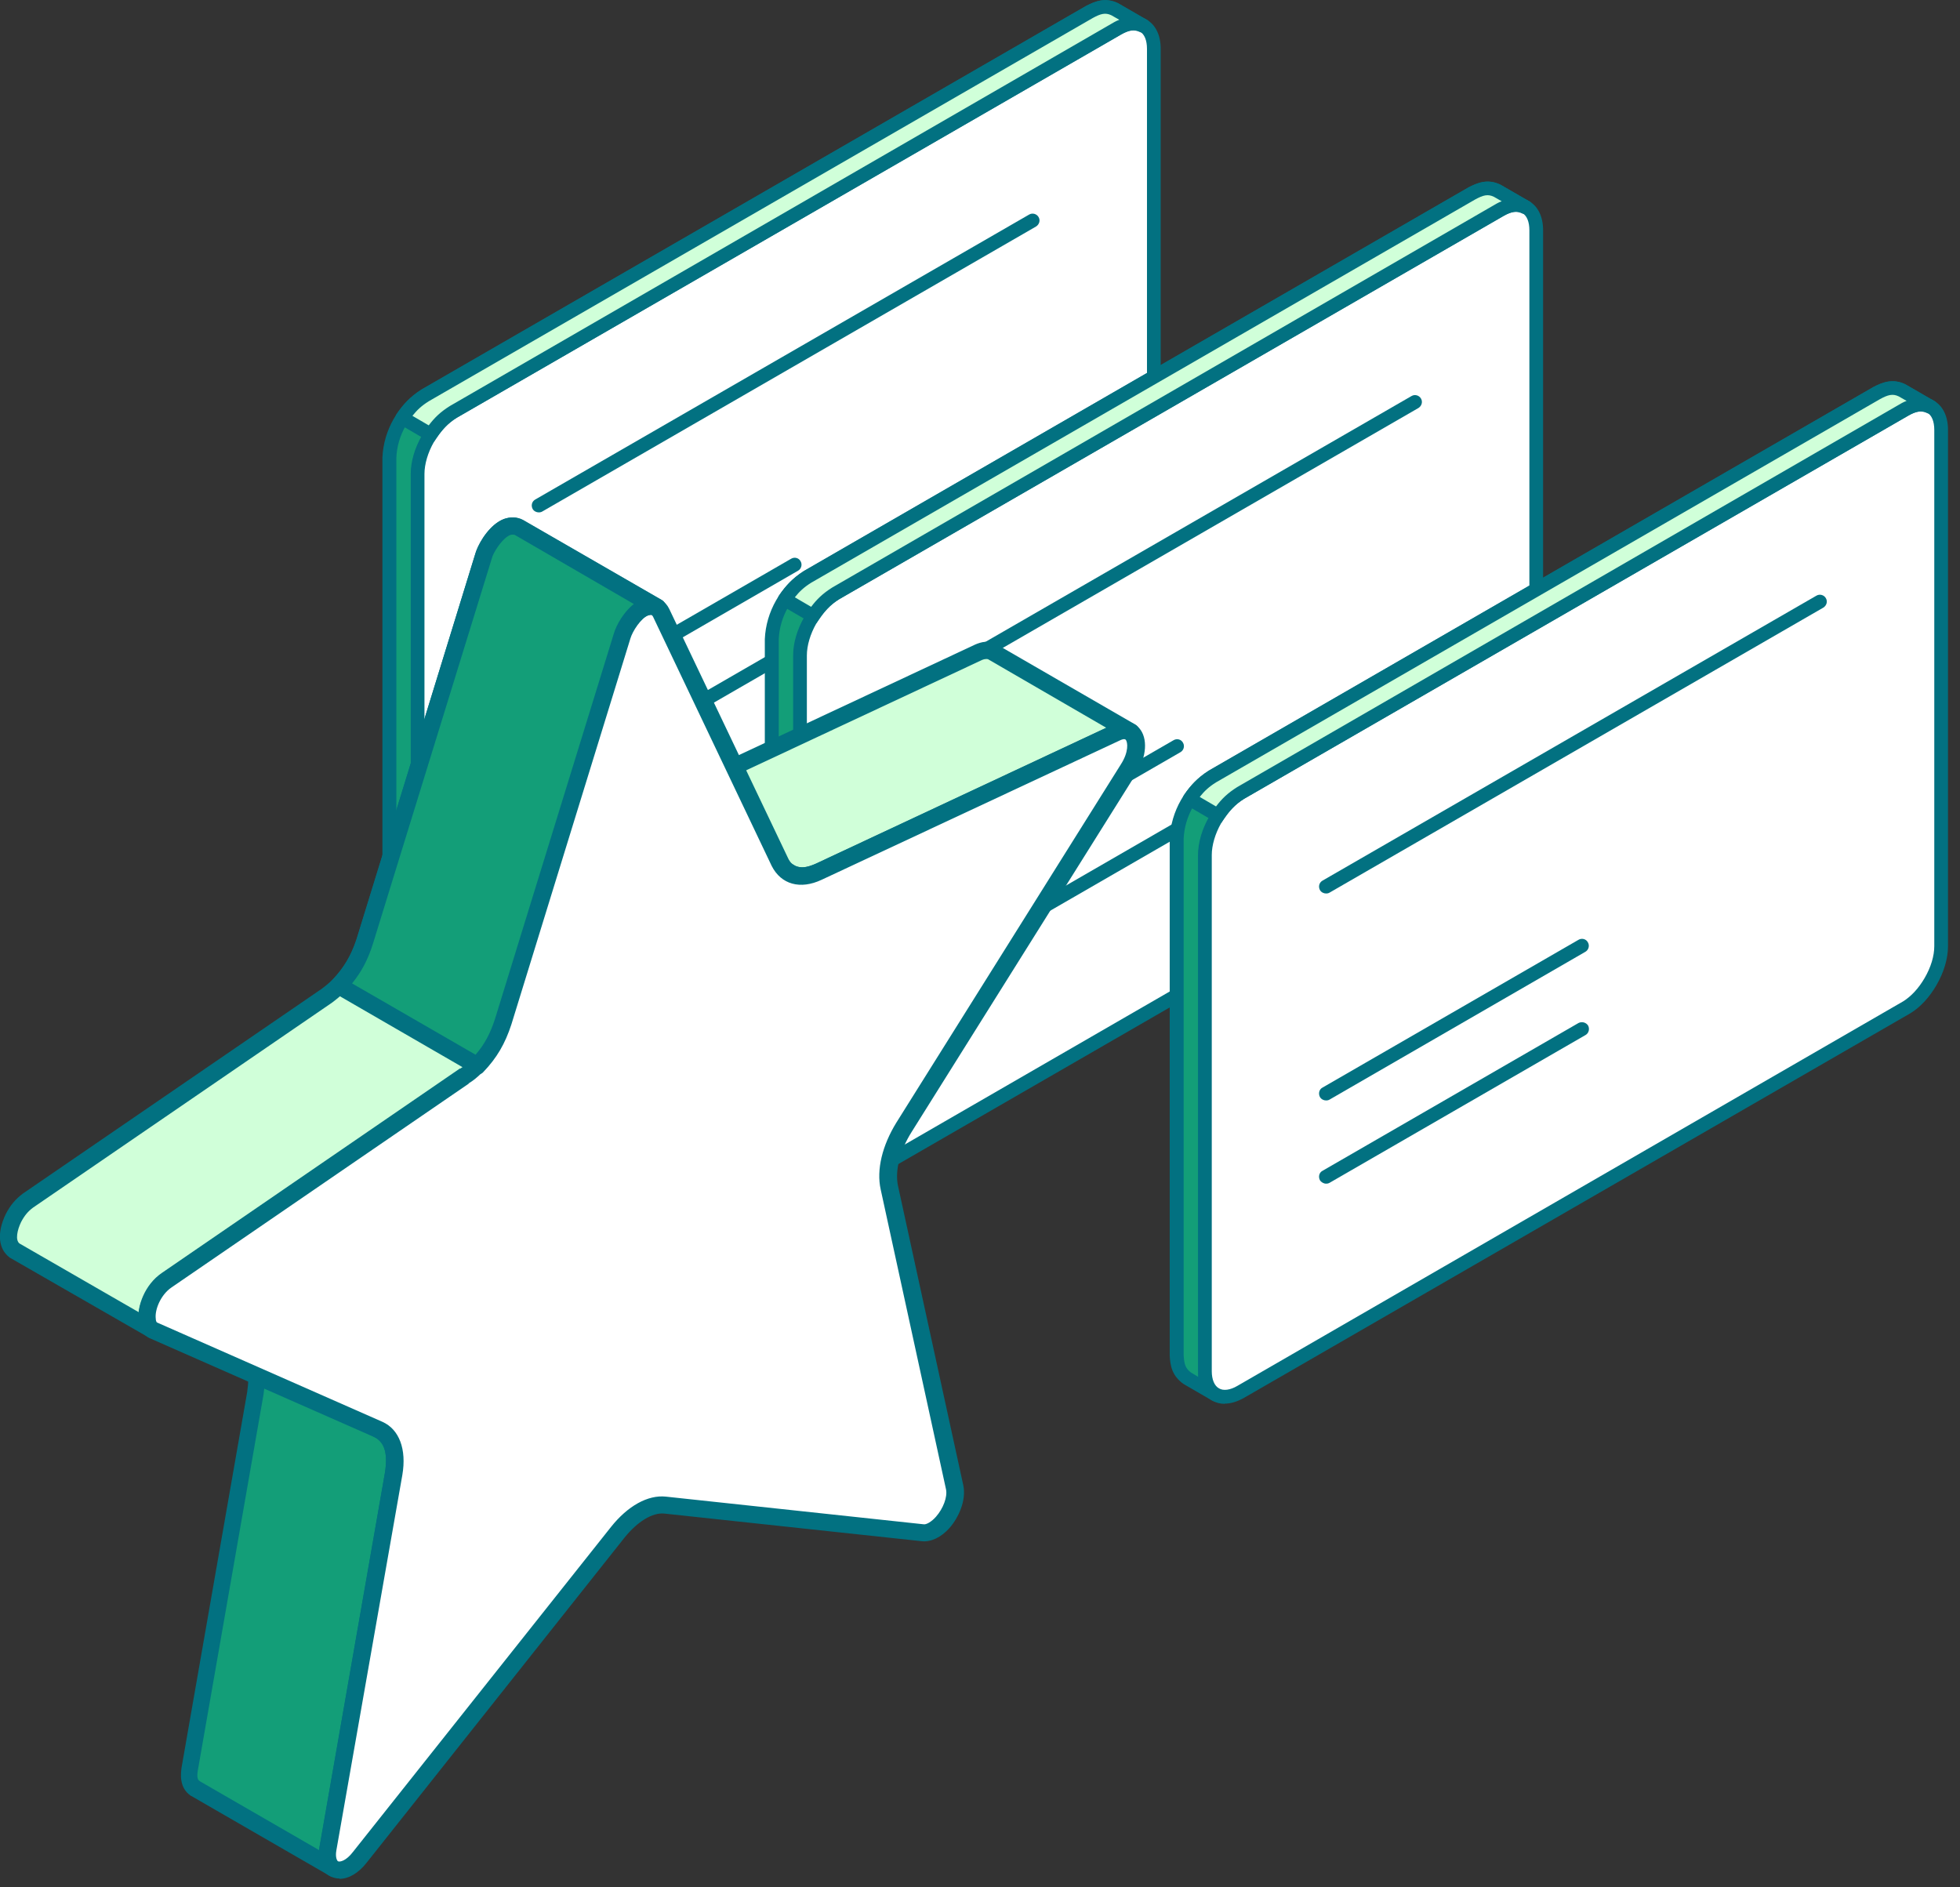
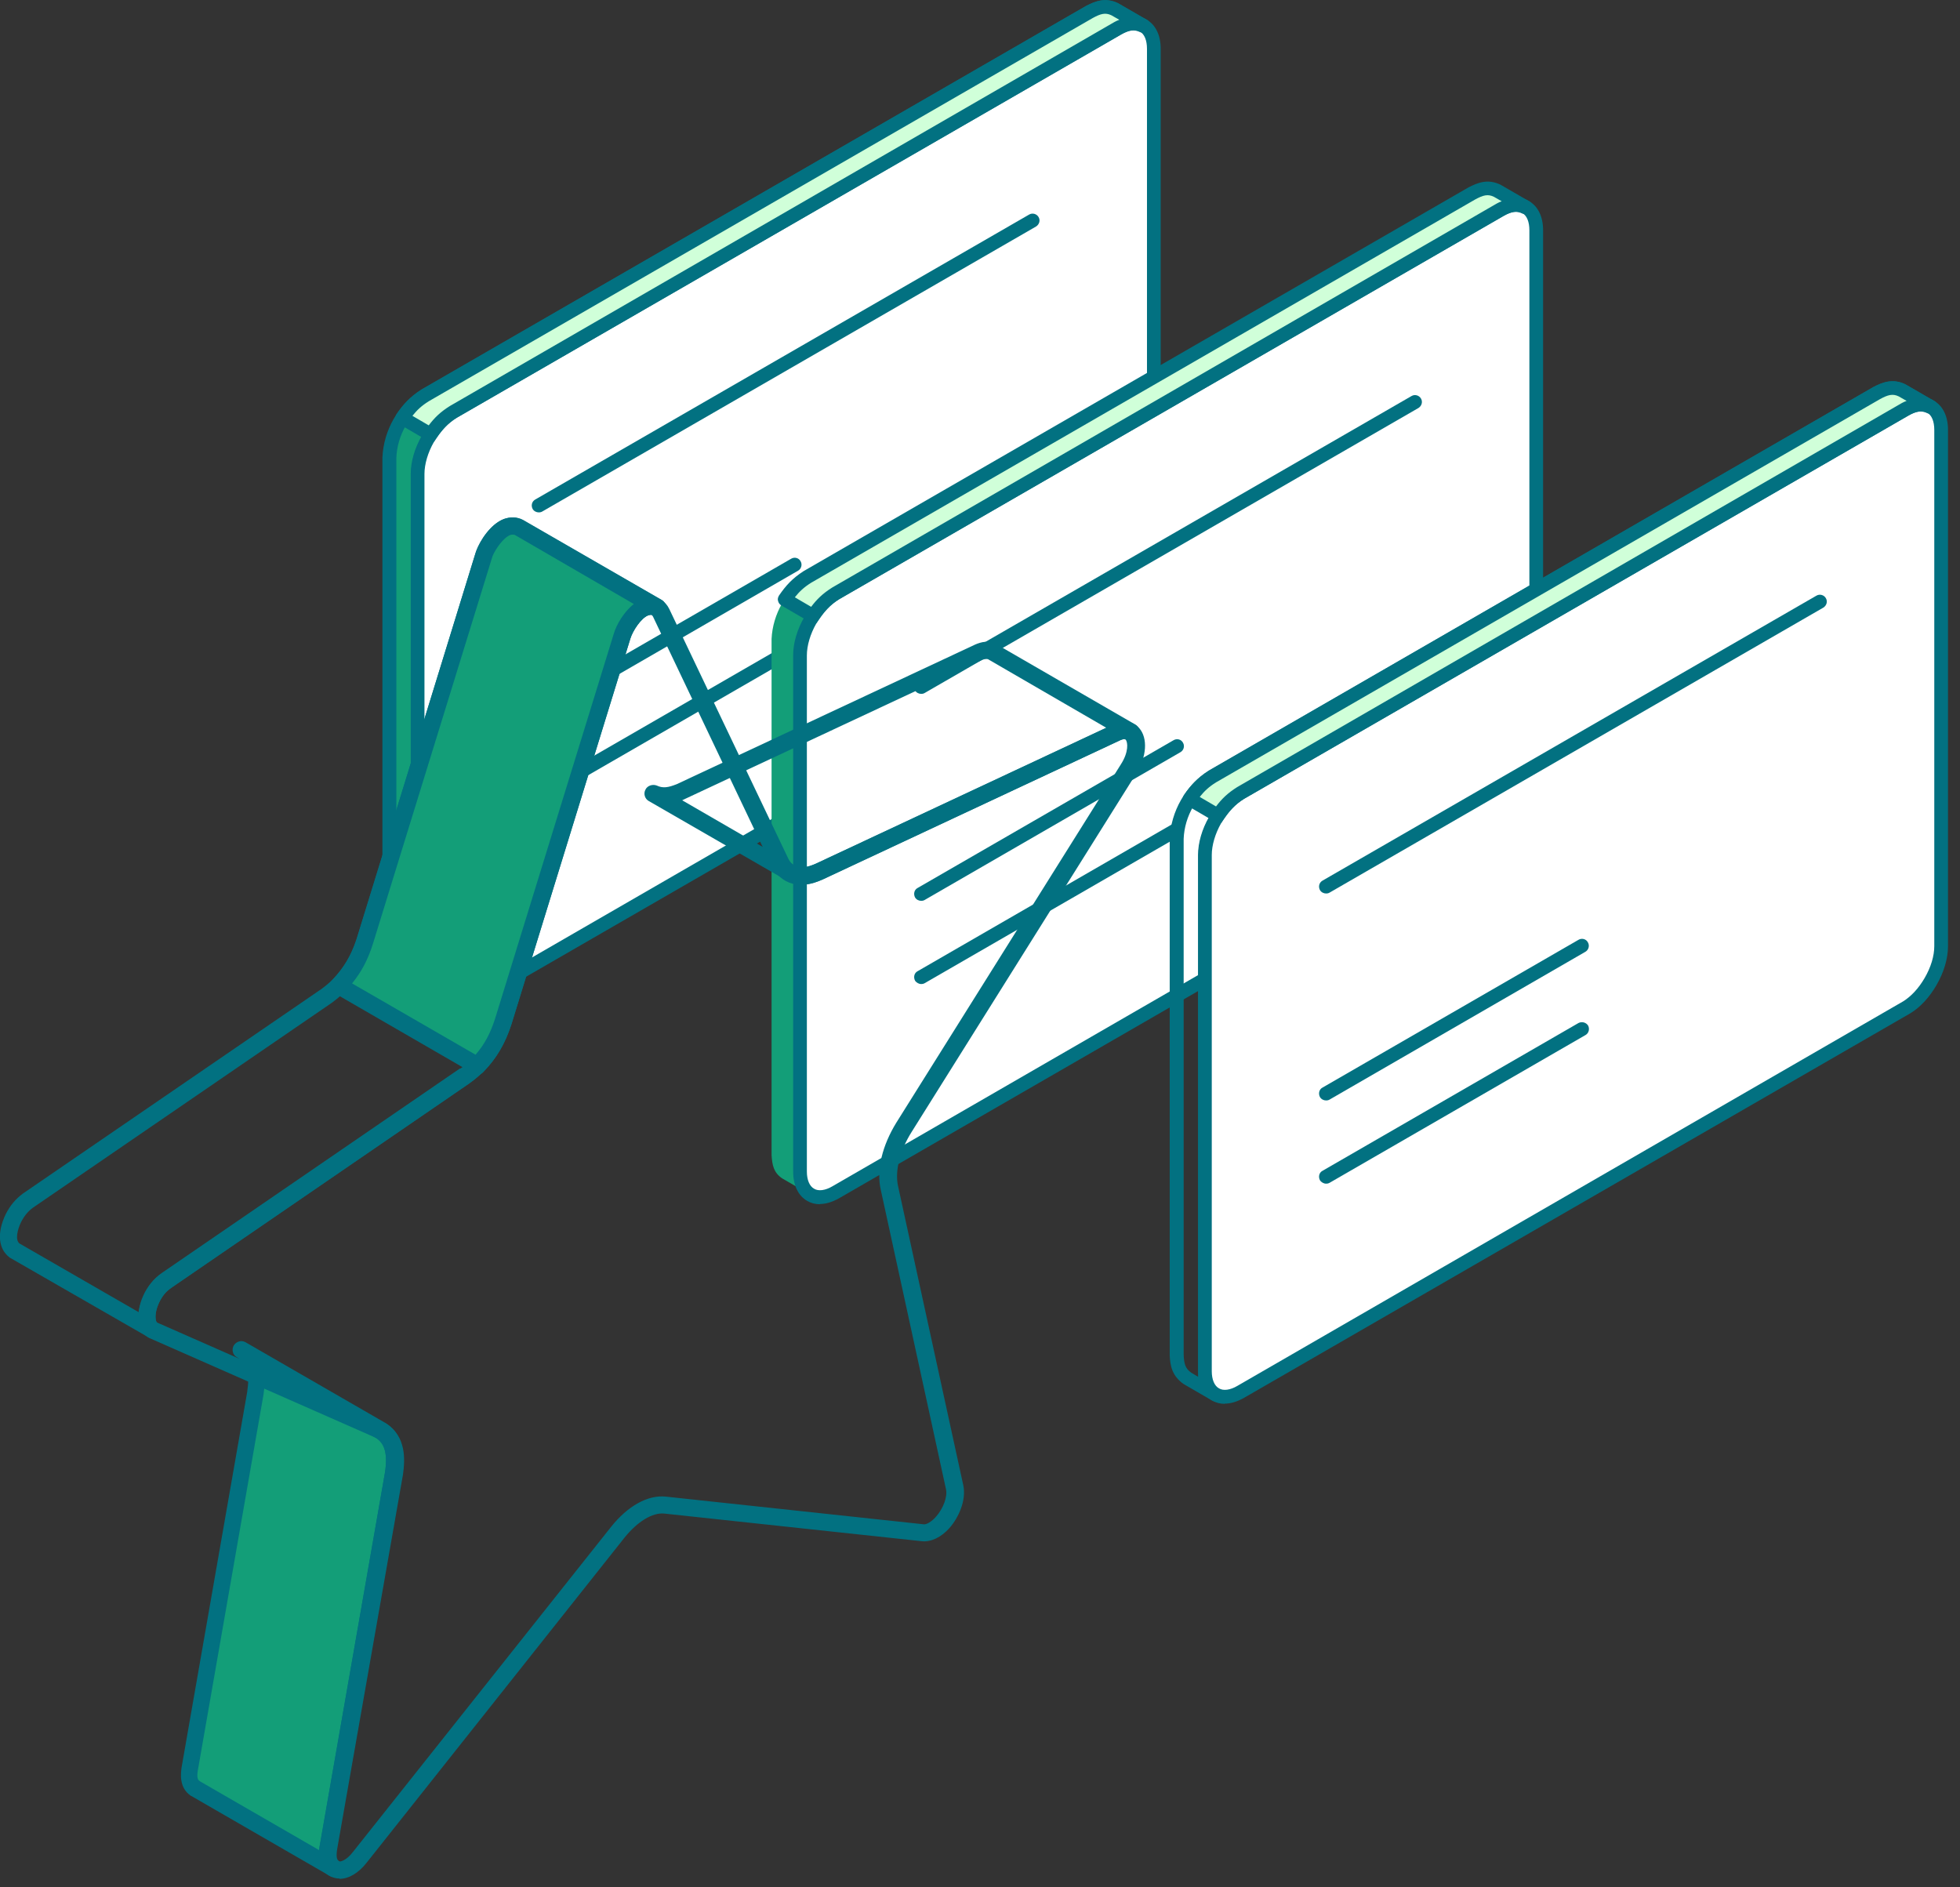
<svg xmlns="http://www.w3.org/2000/svg" width="108" height="104" viewBox="0 0 108 104" fill="none">
  <rect x="0" y="0" width="108" height="104" fill="#333333" stroke="none" />
  <g clip-path="url(#clip0_428_342704)">
    <path fill-rule="evenodd" clip-rule="evenodd" d="M21.443 53.657C21.48 54.202 21.555 54.611 22.026 54.934L23.588 55.838C23.117 55.504 23.03 55.107 23.005 54.562V26.116C23.055 24.74 23.823 23.426 24.988 22.695L61.602 1.549C62.086 1.301 62.482 1.165 63.003 1.413L61.441 0.508C60.921 0.26 60.524 0.397 60.041 0.644L23.427 21.777C22.261 22.509 21.505 23.835 21.443 25.211V53.657Z" fill="#139E78" />
    <path fill-rule="evenodd" clip-rule="evenodd" d="M21.84 53.657C21.865 54.153 21.927 54.401 22.249 54.636L22.645 54.872C22.645 54.773 22.645 54.686 22.645 54.599V26.141C22.707 24.628 23.525 23.191 24.802 22.385L61.404 1.215C61.491 1.165 61.577 1.128 61.676 1.091L61.243 0.843C60.908 0.682 60.648 0.756 60.214 0.992L23.625 22.112C22.583 22.782 21.889 23.971 21.84 25.223V53.645V53.657ZM23.6 56.223C23.538 56.223 23.463 56.21 23.401 56.173L21.84 55.268C21.183 54.81 21.096 54.227 21.071 53.682V25.223C21.133 23.711 21.951 22.273 23.228 21.468L59.855 0.322C60.338 0.074 60.896 -0.161 61.602 0.174L63.189 1.091C63.375 1.19 63.437 1.425 63.337 1.599C63.238 1.773 63.028 1.847 62.829 1.773C62.47 1.599 62.209 1.673 61.776 1.896L25.174 23.017C24.133 23.674 23.439 24.876 23.389 26.128V54.562C23.426 55.033 23.488 55.293 23.811 55.529C23.984 55.64 24.021 55.876 23.922 56.049C23.848 56.161 23.736 56.223 23.6 56.223Z" fill="#027181" />
    <path fill-rule="evenodd" clip-rule="evenodd" d="M61.676 34.52C62.197 34.198 62.656 33.677 63.003 33.095C63.362 32.475 63.573 31.768 63.573 31.136V2.69C63.573 2.058 63.362 1.624 63.003 1.414C62.631 1.203 62.148 1.24 61.602 1.55L24.988 22.683C24.443 22.993 23.947 23.538 23.587 24.158C23.228 24.778 23.005 25.484 23.005 26.104V54.55C23.005 55.182 23.228 55.616 23.587 55.827C23.947 56.025 24.443 56 24.988 55.69L61.676 34.508V34.52Z" fill="white" />
    <path fill-rule="evenodd" clip-rule="evenodd" d="M61.676 34.519H61.689H61.676ZM23.934 24.33C23.934 24.33 23.934 24.343 23.91 24.355C23.575 24.938 23.389 25.582 23.389 26.115V54.561C23.389 55.02 23.538 55.367 23.785 55.503C24.021 55.652 24.405 55.602 24.802 55.367L61.478 34.184C61.924 33.911 62.346 33.453 62.668 32.895C63.015 32.3 63.201 31.68 63.201 31.135V2.689C63.201 2.23 63.065 1.883 62.817 1.747C62.569 1.598 62.197 1.648 61.813 1.883L25.174 23.016C24.715 23.277 24.269 23.76 23.934 24.33ZM24.108 56.358C23.848 56.358 23.612 56.296 23.401 56.172C22.905 55.887 22.633 55.305 22.633 54.561V26.115C22.633 25.446 22.843 24.702 23.253 23.995V23.971C23.662 23.264 24.207 22.694 24.79 22.347L61.404 1.214C62.048 0.842 62.693 0.793 63.176 1.078C63.672 1.363 63.957 1.933 63.957 2.689V31.135C63.957 31.817 63.734 32.573 63.325 33.279C62.941 33.949 62.432 34.506 61.875 34.841L25.174 56.024C24.802 56.234 24.442 56.346 24.108 56.346V56.358Z" fill="#027181" />
    <path fill-rule="evenodd" clip-rule="evenodd" d="M29.686 39.64C29.561 39.64 29.425 39.578 29.351 39.454C29.252 39.268 29.301 39.032 29.487 38.933L43.592 30.79C43.778 30.678 44.014 30.74 44.113 30.926C44.224 31.112 44.15 31.348 43.977 31.447L29.884 39.59C29.822 39.627 29.76 39.64 29.686 39.64Z" fill="#027181" />
    <path fill-rule="evenodd" clip-rule="evenodd" d="M29.686 44.225C29.561 44.225 29.425 44.151 29.351 44.039C29.252 43.853 29.301 43.618 29.487 43.519L43.592 35.375C43.778 35.276 44.014 35.338 44.125 35.512C44.224 35.698 44.163 35.933 43.989 36.032L29.884 44.176C29.822 44.213 29.76 44.225 29.686 44.225Z" fill="#027181" />
    <path fill-rule="evenodd" clip-rule="evenodd" d="M29.686 28.235C29.561 28.235 29.425 28.173 29.351 28.049C29.252 27.863 29.301 27.64 29.487 27.529L56.706 11.824C56.892 11.713 57.127 11.787 57.227 11.961C57.338 12.147 57.264 12.37 57.09 12.481L29.884 28.185C29.822 28.223 29.76 28.235 29.686 28.235Z" fill="#027181" />
    <path fill-rule="evenodd" clip-rule="evenodd" d="M23.736 23.934C24.108 23.389 24.43 23.054 25 22.682L61.602 1.549C62.086 1.301 62.482 1.165 63.003 1.413L61.441 0.508C60.92 0.26 60.524 0.397 60.041 0.644L23.426 21.777C22.856 22.137 22.559 22.484 22.162 23.029L23.724 23.934H23.736Z" fill="#D0FFD9" />
    <path fill-rule="evenodd" clip-rule="evenodd" d="M22.732 22.918L23.624 23.439C23.934 23.029 24.256 22.707 24.789 22.373L61.404 1.215C61.49 1.165 61.577 1.128 61.676 1.091L61.242 0.843C60.908 0.682 60.647 0.756 60.214 0.992L23.624 22.112C23.228 22.36 22.98 22.596 22.732 22.906V22.918ZM23.736 24.319C23.674 24.319 23.599 24.306 23.538 24.269L21.988 23.364C21.889 23.315 21.827 23.215 21.802 23.116C21.765 23.017 21.802 22.906 21.852 22.819C22.236 22.261 22.583 21.877 23.215 21.468L59.854 0.322C60.337 0.074 60.895 -0.161 61.602 0.174L63.188 1.091C63.374 1.19 63.436 1.425 63.337 1.599C63.238 1.773 63.027 1.847 62.829 1.773C62.469 1.599 62.209 1.673 61.775 1.896L25.174 23.017C24.653 23.352 24.38 23.662 24.046 24.145C23.971 24.257 23.847 24.306 23.736 24.306V24.319Z" fill="#027181" />
  </g>
  <g clip-path="url(#clip1_428_342704)">
    <path fill-rule="evenodd" clip-rule="evenodd" d="M42.515 63.657C42.552 64.202 42.626 64.611 43.097 64.933L44.659 65.838C44.188 65.504 44.101 65.107 44.076 64.562V36.116C44.126 34.74 44.894 33.426 46.059 32.695L82.674 11.549C83.157 11.301 83.554 11.165 84.074 11.413L82.513 10.508C81.992 10.26 81.595 10.397 81.112 10.645L44.498 31.777C43.333 32.509 42.577 33.835 42.515 35.211V63.657Z" fill="#139E78" />
-     <path fill-rule="evenodd" clip-rule="evenodd" d="M42.911 63.657C42.936 64.153 42.998 64.401 43.32 64.636L43.717 64.872C43.717 64.772 43.717 64.686 43.717 64.599V36.141C43.779 34.629 44.597 33.191 45.873 32.385L82.475 11.215C82.562 11.165 82.649 11.128 82.748 11.091L82.314 10.843C81.979 10.682 81.719 10.756 81.285 10.992L44.696 32.112C43.655 32.782 42.961 33.971 42.911 35.223V63.645V63.657ZM44.671 66.223C44.609 66.223 44.535 66.21 44.473 66.173L42.911 65.268C42.254 64.81 42.167 64.227 42.143 63.682V35.223C42.205 33.711 43.023 32.273 44.299 31.468L80.926 10.322C81.409 10.075 81.967 9.839 82.673 10.174L84.26 11.091C84.446 11.19 84.508 11.425 84.409 11.599C84.309 11.773 84.099 11.847 83.9 11.773C83.541 11.599 83.281 11.673 82.847 11.896L46.245 33.017C45.204 33.674 44.51 34.876 44.46 36.128V64.562C44.498 65.033 44.56 65.293 44.882 65.529C45.055 65.64 45.093 65.876 44.993 66.049C44.919 66.161 44.807 66.223 44.671 66.223Z" fill="#027181" />
    <path fill-rule="evenodd" clip-rule="evenodd" d="M82.748 44.52C83.268 44.198 83.727 43.677 84.074 43.095C84.433 42.475 84.644 41.769 84.644 41.136V12.69C84.644 12.058 84.433 11.624 84.074 11.414C83.702 11.203 83.219 11.24 82.673 11.55L46.059 32.683C45.514 32.993 45.018 33.538 44.659 34.158C44.299 34.778 44.076 35.484 44.076 36.104V64.55C44.076 65.182 44.299 65.616 44.659 65.827C45.018 66.025 45.514 66 46.059 65.69L82.748 44.508V44.52Z" fill="white" />
    <path fill-rule="evenodd" clip-rule="evenodd" d="M82.748 44.519H82.76H82.748ZM45.006 34.33C45.006 34.33 45.006 34.343 44.981 34.355C44.646 34.938 44.46 35.582 44.46 36.115V64.561C44.46 65.02 44.609 65.367 44.857 65.503C45.092 65.652 45.477 65.602 45.873 65.367L82.549 44.184C82.996 43.911 83.417 43.453 83.739 42.895C84.086 42.3 84.272 41.68 84.272 41.135V12.689C84.272 12.23 84.136 11.883 83.888 11.747C83.64 11.598 83.268 11.648 82.884 11.883L46.245 33.016C45.786 33.277 45.34 33.76 45.006 34.33ZM45.179 66.358C44.919 66.358 44.683 66.296 44.473 66.172C43.977 65.887 43.704 65.305 43.704 64.561V36.115C43.704 35.446 43.915 34.702 44.324 33.995V33.971C44.733 33.264 45.278 32.694 45.861 32.347L82.475 11.214C83.119 10.842 83.764 10.793 84.247 11.078C84.743 11.363 85.028 11.933 85.028 12.689V41.135C85.028 41.817 84.805 42.573 84.396 43.279C84.012 43.949 83.504 44.506 82.946 44.841L46.245 66.024C45.873 66.234 45.514 66.346 45.179 66.346V66.358Z" fill="#027181" />
    <path fill-rule="evenodd" clip-rule="evenodd" d="M50.757 49.64C50.633 49.64 50.496 49.578 50.422 49.454C50.323 49.268 50.373 49.032 50.559 48.933L64.664 40.79C64.85 40.678 65.085 40.74 65.184 40.926C65.296 41.112 65.222 41.348 65.048 41.447L50.955 49.59C50.893 49.627 50.831 49.64 50.757 49.64Z" fill="#027181" />
    <path fill-rule="evenodd" clip-rule="evenodd" d="M50.757 54.225C50.633 54.225 50.496 54.151 50.422 54.039C50.323 53.853 50.373 53.618 50.559 53.519L64.664 45.375C64.85 45.276 65.085 45.338 65.197 45.512C65.296 45.698 65.234 45.933 65.06 46.032L50.955 54.176C50.893 54.213 50.831 54.225 50.757 54.225Z" fill="#027181" />
    <path fill-rule="evenodd" clip-rule="evenodd" d="M50.757 38.235C50.633 38.235 50.496 38.173 50.422 38.049C50.323 37.863 50.373 37.64 50.559 37.529L77.777 21.824C77.963 21.713 78.199 21.787 78.298 21.961C78.409 22.147 78.335 22.37 78.162 22.481L50.955 38.185C50.893 38.223 50.831 38.235 50.757 38.235Z" fill="#027181" />
-     <path fill-rule="evenodd" clip-rule="evenodd" d="M44.807 33.934C45.179 33.389 45.502 33.054 46.072 32.682L82.674 11.549C83.157 11.301 83.553 11.165 84.074 11.413L82.512 10.508C81.992 10.26 81.595 10.397 81.112 10.645L44.498 31.777C43.928 32.137 43.63 32.484 43.233 33.029L44.795 33.934H44.807Z" fill="#D0FFD9" />
+     <path fill-rule="evenodd" clip-rule="evenodd" d="M44.807 33.934C45.179 33.389 45.502 33.054 46.072 32.682L82.674 11.549C83.157 11.301 83.553 11.165 84.074 11.413L82.512 10.508C81.992 10.26 81.595 10.397 81.112 10.645L44.498 31.777C43.928 32.137 43.63 32.484 43.233 33.029L44.795 33.934Z" fill="#D0FFD9" />
    <path fill-rule="evenodd" clip-rule="evenodd" d="M43.803 32.918L44.696 33.439C45.005 33.029 45.328 32.707 45.861 32.373L82.475 11.215C82.561 11.165 82.648 11.128 82.747 11.091L82.314 10.843C81.979 10.682 81.719 10.756 81.285 10.992L44.696 32.112C44.299 32.36 44.051 32.596 43.803 32.906V32.918ZM44.807 34.319C44.745 34.319 44.671 34.306 44.609 34.269L43.059 33.364C42.96 33.315 42.898 33.215 42.873 33.116C42.836 33.017 42.873 32.906 42.923 32.819C43.307 32.261 43.654 31.877 44.286 31.468L80.925 10.322C81.409 10.075 81.967 9.839 82.673 10.174L84.26 11.091C84.445 11.19 84.507 11.425 84.408 11.599C84.309 11.773 84.098 11.847 83.9 11.773C83.541 11.599 83.28 11.673 82.847 11.896L46.245 33.017C45.724 33.352 45.452 33.662 45.117 34.145C45.043 34.257 44.919 34.306 44.807 34.306V34.319Z" fill="#027181" />
  </g>
  <g clip-path="url(#clip2_428_342704)">
-     <path fill-rule="evenodd" clip-rule="evenodd" d="M64.825 74.657C64.862 75.202 64.937 75.611 65.408 75.933L66.969 76.838C66.499 76.504 66.412 76.107 66.387 75.562V47.116C66.436 45.74 67.205 44.426 68.37 43.695L104.984 22.549C105.468 22.301 105.864 22.165 106.385 22.413L104.823 21.508C104.302 21.26 103.906 21.397 103.422 21.645L66.808 42.778C65.643 43.509 64.887 44.835 64.825 46.211V74.657Z" fill="#139E78" />
    <path fill-rule="evenodd" clip-rule="evenodd" d="M65.222 74.657C65.246 75.153 65.308 75.401 65.631 75.636L66.027 75.872C66.027 75.772 66.027 75.686 66.027 75.599V47.141C66.089 45.629 66.907 44.191 68.184 43.385L104.786 22.215C104.872 22.165 104.959 22.128 105.058 22.091L104.625 21.843C104.29 21.682 104.03 21.756 103.596 21.992L67.006 43.112C65.965 43.782 65.271 44.971 65.222 46.223V74.645V74.657ZM66.982 77.223C66.92 77.223 66.845 77.21 66.783 77.173L65.222 76.268C64.565 75.81 64.478 75.227 64.453 74.682V46.223C64.515 44.711 65.333 43.273 66.61 42.468L103.236 21.322C103.72 21.075 104.277 20.839 104.984 21.174L106.57 22.091C106.756 22.19 106.818 22.425 106.719 22.599C106.62 22.773 106.409 22.847 106.211 22.773C105.852 22.599 105.591 22.673 105.157 22.896L68.556 44.017C67.515 44.674 66.82 45.876 66.771 47.128V75.562C66.808 76.033 66.87 76.293 67.192 76.529C67.366 76.64 67.403 76.876 67.304 77.049C67.23 77.161 67.118 77.223 66.982 77.223Z" fill="#027181" />
    <path fill-rule="evenodd" clip-rule="evenodd" d="M105.058 55.52C105.579 55.198 106.038 54.677 106.385 54.095C106.744 53.475 106.955 52.769 106.955 52.136V23.69C106.955 23.058 106.744 22.624 106.385 22.414C106.013 22.203 105.529 22.24 104.984 22.55L68.37 43.683C67.825 43.993 67.329 44.538 66.969 45.158C66.61 45.778 66.387 46.484 66.387 47.104V75.55C66.387 76.182 66.61 76.616 66.969 76.827C67.329 77.025 67.825 77 68.37 76.69L105.058 55.508V55.52Z" fill="white" />
    <path fill-rule="evenodd" clip-rule="evenodd" d="M105.058 55.519H105.071H105.058ZM67.316 45.33C67.316 45.33 67.316 45.343 67.291 45.355C66.957 45.938 66.771 46.582 66.771 47.115V75.561C66.771 76.02 66.919 76.367 67.167 76.503C67.403 76.652 67.787 76.602 68.184 76.367L104.86 55.184C105.306 54.911 105.727 54.453 106.05 53.895C106.397 53.3 106.583 52.68 106.583 52.135V23.689C106.583 23.23 106.446 22.883 106.198 22.747C105.951 22.598 105.579 22.648 105.194 22.883L68.556 44.016C68.097 44.277 67.651 44.76 67.316 45.33ZM67.49 77.358C67.229 77.358 66.994 77.296 66.783 77.172C66.287 76.887 66.015 76.305 66.015 75.561V47.115C66.015 46.446 66.225 45.702 66.634 44.995V44.971C67.043 44.264 67.589 43.694 68.171 43.347L104.785 22.214C105.43 21.842 106.074 21.793 106.558 22.078C107.054 22.363 107.339 22.933 107.339 23.689V52.135C107.339 52.817 107.116 53.573 106.707 54.279C106.322 54.949 105.814 55.506 105.256 55.841L68.556 77.024C68.184 77.234 67.824 77.346 67.49 77.346V77.358Z" fill="#027181" />
    <path fill-rule="evenodd" clip-rule="evenodd" d="M73.067 60.64C72.943 60.64 72.807 60.578 72.733 60.454C72.633 60.268 72.683 60.032 72.869 59.933L86.974 51.79C87.16 51.678 87.396 51.74 87.495 51.926C87.606 52.112 87.532 52.348 87.359 52.447L73.266 60.59C73.204 60.627 73.142 60.64 73.067 60.64Z" fill="#027181" />
    <path fill-rule="evenodd" clip-rule="evenodd" d="M73.067 65.225C72.943 65.225 72.807 65.151 72.733 65.039C72.633 64.853 72.683 64.618 72.869 64.519L86.974 56.375C87.16 56.276 87.396 56.338 87.507 56.512C87.606 56.698 87.544 56.933 87.371 57.032L73.266 65.176C73.204 65.213 73.142 65.225 73.067 65.225Z" fill="#027181" />
    <path fill-rule="evenodd" clip-rule="evenodd" d="M73.067 49.235C72.943 49.235 72.807 49.173 72.733 49.049C72.633 48.863 72.683 48.64 72.869 48.529L100.088 32.824C100.274 32.713 100.509 32.787 100.608 32.961C100.72 33.147 100.646 33.37 100.472 33.481L73.266 49.185C73.204 49.223 73.142 49.235 73.067 49.235Z" fill="#027181" />
    <path fill-rule="evenodd" clip-rule="evenodd" d="M67.118 44.934C67.49 44.389 67.812 44.054 68.382 43.682L104.984 22.549C105.467 22.301 105.864 22.165 106.385 22.413L104.823 21.508C104.302 21.26 103.906 21.397 103.422 21.645L66.808 42.778C66.238 43.137 65.941 43.484 65.544 44.029L67.106 44.934H67.118Z" fill="#D0FFD9" />
    <path fill-rule="evenodd" clip-rule="evenodd" d="M66.114 43.918L67.006 44.439C67.316 44.029 67.638 43.707 68.171 43.373L104.785 22.215C104.872 22.165 104.959 22.128 105.058 22.091L104.624 21.843C104.289 21.682 104.029 21.756 103.595 21.992L67.006 43.112C66.609 43.36 66.362 43.596 66.114 43.906V43.918ZM67.118 45.319C67.056 45.319 66.981 45.306 66.919 45.269L65.37 44.364C65.271 44.315 65.209 44.215 65.184 44.116C65.147 44.017 65.184 43.906 65.234 43.819C65.618 43.261 65.965 42.877 66.597 42.468L103.236 21.322C103.719 21.075 104.277 20.839 104.984 21.174L106.57 22.091C106.756 22.19 106.818 22.425 106.719 22.599C106.62 22.773 106.409 22.847 106.211 22.773C105.851 22.599 105.591 22.673 105.157 22.896L68.555 44.017C68.035 44.352 67.762 44.662 67.427 45.145C67.353 45.257 67.229 45.306 67.118 45.306V45.319Z" fill="#027181" />
  </g>
  <g clip-path="url(#clip3_428_342704)">
    <path fill-rule="evenodd" clip-rule="evenodd" d="M10.747 98.549L18.379 102.963C18.016 102.72 18.016 102.288 18.068 101.89L21.702 81.208C21.841 80.343 21.823 79.391 21.01 78.871L13.378 74.475L13.257 74.406C14.191 74.96 14.208 75.825 14.07 76.812L10.453 97.494C10.401 97.892 10.384 98.324 10.747 98.567V98.549Z" fill="#139E78" />
    <path fill-rule="evenodd" clip-rule="evenodd" d="M11.007 98.152L17.601 101.96C17.601 101.96 17.601 101.856 17.601 101.821L21.218 81.122C21.357 80.136 21.218 79.582 20.733 79.253L14.572 75.688C14.607 76.069 14.572 76.467 14.52 76.847L10.903 97.546C10.834 97.945 10.903 98.083 10.99 98.135L11.007 98.152ZM18.397 103.431C18.397 103.431 18.241 103.414 18.155 103.362L10.54 98.966C10.54 98.966 10.505 98.966 10.505 98.948C9.847 98.498 9.969 97.702 10.003 97.408L13.62 76.709C13.776 75.653 13.62 75.151 13.049 74.788C12.824 74.667 12.755 74.373 12.876 74.148C13.014 73.923 13.291 73.836 13.516 73.957L13.638 74.026L21.287 78.44C22.378 79.167 22.326 80.395 22.204 81.261L18.57 101.942C18.518 102.375 18.57 102.479 18.674 102.548C18.899 102.687 18.951 102.981 18.812 103.189C18.726 103.327 18.553 103.414 18.414 103.414L18.397 103.431Z" fill="#027181" />
-     <path fill-rule="evenodd" clip-rule="evenodd" d="M35.964 43.721L43.596 48.135C44.133 48.377 44.583 48.273 45.119 48.048L61.543 40.364C61.82 40.243 62.045 40.191 62.305 40.364L54.673 35.951C54.413 35.812 54.188 35.847 53.928 35.951L37.487 43.635C36.968 43.86 36.518 43.964 35.964 43.721Z" fill="#D0FFD9" />
    <path fill-rule="evenodd" clip-rule="evenodd" d="M37.591 44.1L43.839 47.717C44.15 47.838 44.41 47.821 44.946 47.596L60.955 40.102L54.448 36.329C54.448 36.329 54.344 36.277 54.119 36.364L37.695 44.048C37.695 44.048 37.626 44.083 37.591 44.1ZM44.237 48.738C43.977 48.738 43.718 48.686 43.423 48.565L35.739 44.135C35.532 44.014 35.445 43.737 35.566 43.512C35.67 43.287 35.964 43.2 36.189 43.287C36.518 43.442 36.812 43.408 37.314 43.2L53.738 35.516C54.067 35.377 54.483 35.256 54.932 35.516L62.565 39.929C62.773 40.05 62.859 40.344 62.738 40.569C62.599 40.794 62.322 40.881 62.08 40.742C62.028 40.708 61.994 40.691 61.751 40.777L45.344 48.461C45.016 48.6 44.652 48.738 44.237 48.738Z" fill="#027181" />
-     <path fill-rule="evenodd" clip-rule="evenodd" d="M17.981 54.884L1.557 66.15C1.176 66.427 0.951 66.704 0.761 67.12C0.519 67.622 0.259 68.487 0.796 68.885L8.428 73.281C7.857 72.848 8.151 71.914 8.428 71.412C8.636 71.048 8.843 70.806 9.189 70.546L25.614 59.28C26.669 58.501 27.31 57.532 27.725 56.286L34.285 35.016C34.509 34.375 35.375 33.025 36.24 33.475L28.59 29.079C27.742 28.629 26.877 29.962 26.652 30.619L20.093 51.907C19.677 53.153 19.037 54.14 17.964 54.901L17.981 54.884Z" fill="#D0FFD9" />
    <path fill-rule="evenodd" clip-rule="evenodd" d="M28.245 29.46C28.245 29.46 28.159 29.46 28.107 29.494C27.709 29.65 27.259 30.342 27.12 30.758L20.561 52.028C20.093 53.447 19.367 54.468 18.276 55.264L1.817 66.548C1.54 66.756 1.35 66.981 1.16 67.344C0.952 67.777 0.831 68.331 1.073 68.521L7.65 72.311C7.684 71.948 7.84 71.55 8.013 71.204C8.273 70.754 8.515 70.46 8.913 70.183L25.355 58.916C26.272 58.241 26.878 57.393 27.276 56.164L33.835 34.894C33.956 34.548 34.337 33.769 34.925 33.285L28.366 29.494C28.366 29.494 28.297 29.477 28.245 29.477V29.46ZM8.429 73.765C8.429 73.765 8.256 73.748 8.186 73.696L0.537 69.3C-0.104 68.816 -0.173 67.933 0.312 66.912C0.571 66.41 0.848 66.081 1.264 65.769L17.705 54.503C18.64 53.828 19.245 52.962 19.643 51.751L26.203 30.481C26.393 29.927 26.964 28.923 27.743 28.612C28.107 28.473 28.487 28.473 28.816 28.646L36.466 33.059C36.673 33.181 36.76 33.475 36.639 33.7C36.5 33.925 36.224 34.011 35.998 33.89C35.912 33.838 35.843 33.838 35.739 33.89C35.324 34.046 34.873 34.755 34.735 35.188L28.176 56.458C27.709 57.877 26.982 58.899 25.874 59.695L9.45 70.962C9.173 71.152 9 71.342 8.827 71.654C8.584 72.121 8.446 72.727 8.688 72.917C8.896 73.073 8.931 73.35 8.792 73.558C8.706 73.696 8.55 73.765 8.411 73.765H8.429Z" fill="#027181" />
-     <path fill-rule="evenodd" clip-rule="evenodd" d="M25.614 59.296L9.19 70.563C8.134 71.273 7.719 73.038 8.515 73.35L20.89 78.801C21.599 79.113 21.893 79.995 21.703 81.207L18.068 101.889C17.861 103.187 18.934 103.481 19.834 102.356L34.043 84.461C34.856 83.422 35.825 82.868 36.639 82.955L50.848 84.478C51.748 84.582 52.838 83.024 52.613 81.986L49.013 65.458C48.806 64.506 49.1 63.26 49.827 62.135L62.201 42.388C62.997 41.142 62.564 39.895 61.526 40.38L45.102 48.064C44.133 48.514 43.388 48.289 42.973 47.51L36.431 33.786C36.016 32.921 34.666 33.7 34.25 35.05L27.691 56.337C27.345 57.462 26.462 58.812 25.562 59.331L25.614 59.296Z" fill="white" />
    <path fill-rule="evenodd" clip-rule="evenodd" d="M25.856 59.695L9.449 70.945C8.861 71.343 8.515 72.173 8.584 72.675C8.584 72.727 8.601 72.865 8.67 72.883L21.079 78.352C21.997 78.767 22.412 79.858 22.17 81.277L18.535 101.958C18.466 102.339 18.57 102.53 18.622 102.564C18.726 102.616 19.072 102.547 19.453 102.045L33.661 84.15C34.596 82.973 35.704 82.367 36.69 82.471L50.882 83.994C51.038 84.028 51.332 83.855 51.574 83.579C51.972 83.129 52.214 82.488 52.128 82.073L48.528 65.545C48.286 64.454 48.615 63.122 49.393 61.858L61.768 42.111C62.2 41.436 62.149 40.9 62.027 40.761C61.958 40.692 61.785 40.761 61.716 40.796L45.274 48.48C44.097 49.034 43.042 48.74 42.523 47.719L35.981 33.977C35.929 33.89 35.894 33.873 35.825 33.89C35.513 33.908 34.908 34.392 34.683 35.171L28.123 56.459C27.76 57.618 26.86 59.089 25.804 59.712L25.856 59.695ZM18.708 103.516C18.553 103.516 18.397 103.481 18.241 103.412C17.704 103.17 17.462 102.564 17.601 101.785L21.218 81.104C21.374 80.134 21.183 79.442 20.681 79.217L8.307 73.766C7.943 73.627 7.684 73.264 7.632 72.779C7.545 71.983 7.978 70.789 8.913 70.148L25.337 58.882C25.337 58.882 25.354 58.882 25.372 58.882C26.081 58.466 26.929 57.272 27.258 56.147L33.817 34.877C34.129 33.821 34.977 32.99 35.807 32.921C36.292 32.887 36.673 33.129 36.88 33.562L43.423 47.286C43.509 47.476 43.838 48.099 44.911 47.615L61.335 39.931C61.889 39.671 62.425 39.74 62.772 40.121C63.256 40.675 63.187 41.696 62.616 42.613L50.242 62.36C49.584 63.399 49.307 64.506 49.48 65.337L53.08 81.848C53.253 82.678 52.82 83.63 52.318 84.201C51.851 84.721 51.297 84.98 50.795 84.928L36.604 83.405C35.946 83.336 35.115 83.855 34.406 84.738L20.197 102.651C19.747 103.222 19.21 103.533 18.708 103.533V103.516Z" fill="#027181" />
    <path fill-rule="evenodd" clip-rule="evenodd" d="M26.289 58.726C26.998 57.982 27.414 57.273 27.725 56.303L34.285 35.016C34.492 34.376 35.375 33.026 36.223 33.476L28.591 29.08C27.777 28.647 26.929 29.893 26.704 30.499L20.11 51.89C19.782 52.859 19.366 53.569 18.674 54.313L26.289 58.726Z" fill="#139E78" />
    <path fill-rule="evenodd" clip-rule="evenodd" d="M19.401 54.191L26.203 58.119C26.705 57.548 27.016 56.942 27.276 56.146L33.835 34.876C33.974 34.426 34.372 33.717 34.925 33.284L28.366 29.476C28.366 29.476 28.245 29.442 28.124 29.476C27.726 29.632 27.293 30.273 27.137 30.653L20.543 52.027C20.267 52.893 19.92 53.55 19.401 54.191ZM26.289 59.192C26.289 59.192 26.134 59.175 26.064 59.14L18.432 54.727C18.311 54.658 18.224 54.537 18.207 54.381C18.172 54.242 18.224 54.087 18.328 53.983C18.951 53.308 19.349 52.668 19.661 51.733L26.237 30.359C26.445 29.788 27.034 28.871 27.778 28.594C28.141 28.473 28.487 28.49 28.816 28.663L36.466 33.076C36.673 33.197 36.76 33.492 36.639 33.717C36.5 33.942 36.223 34.028 35.998 33.907C35.947 33.872 35.86 33.855 35.721 33.907C35.324 34.063 34.856 34.772 34.735 35.188L28.176 56.458C27.83 57.514 27.38 58.292 26.635 59.071C26.549 59.175 26.428 59.21 26.289 59.21V59.192Z" fill="#027181" />
  </g>
  <defs>
    <clipPath id="clip0_428_342704">
      <rect width="42.886" height="56.359" fill="white" transform="translate(21.071)" />
    </clipPath>
    <clipPath id="clip1_428_342704">
      <rect width="42.886" height="56.359" fill="white" transform="translate(42.143 10)" />
    </clipPath>
    <clipPath id="clip2_428_342704">
      <rect width="42.886" height="56.359" fill="white" transform="translate(64.453 21)" />
    </clipPath>
    <clipPath id="clip3_428_342704">
      <rect width="63.101" height="75.008" fill="white" transform="translate(0 28.508)" />
    </clipPath>
  </defs>
</svg>